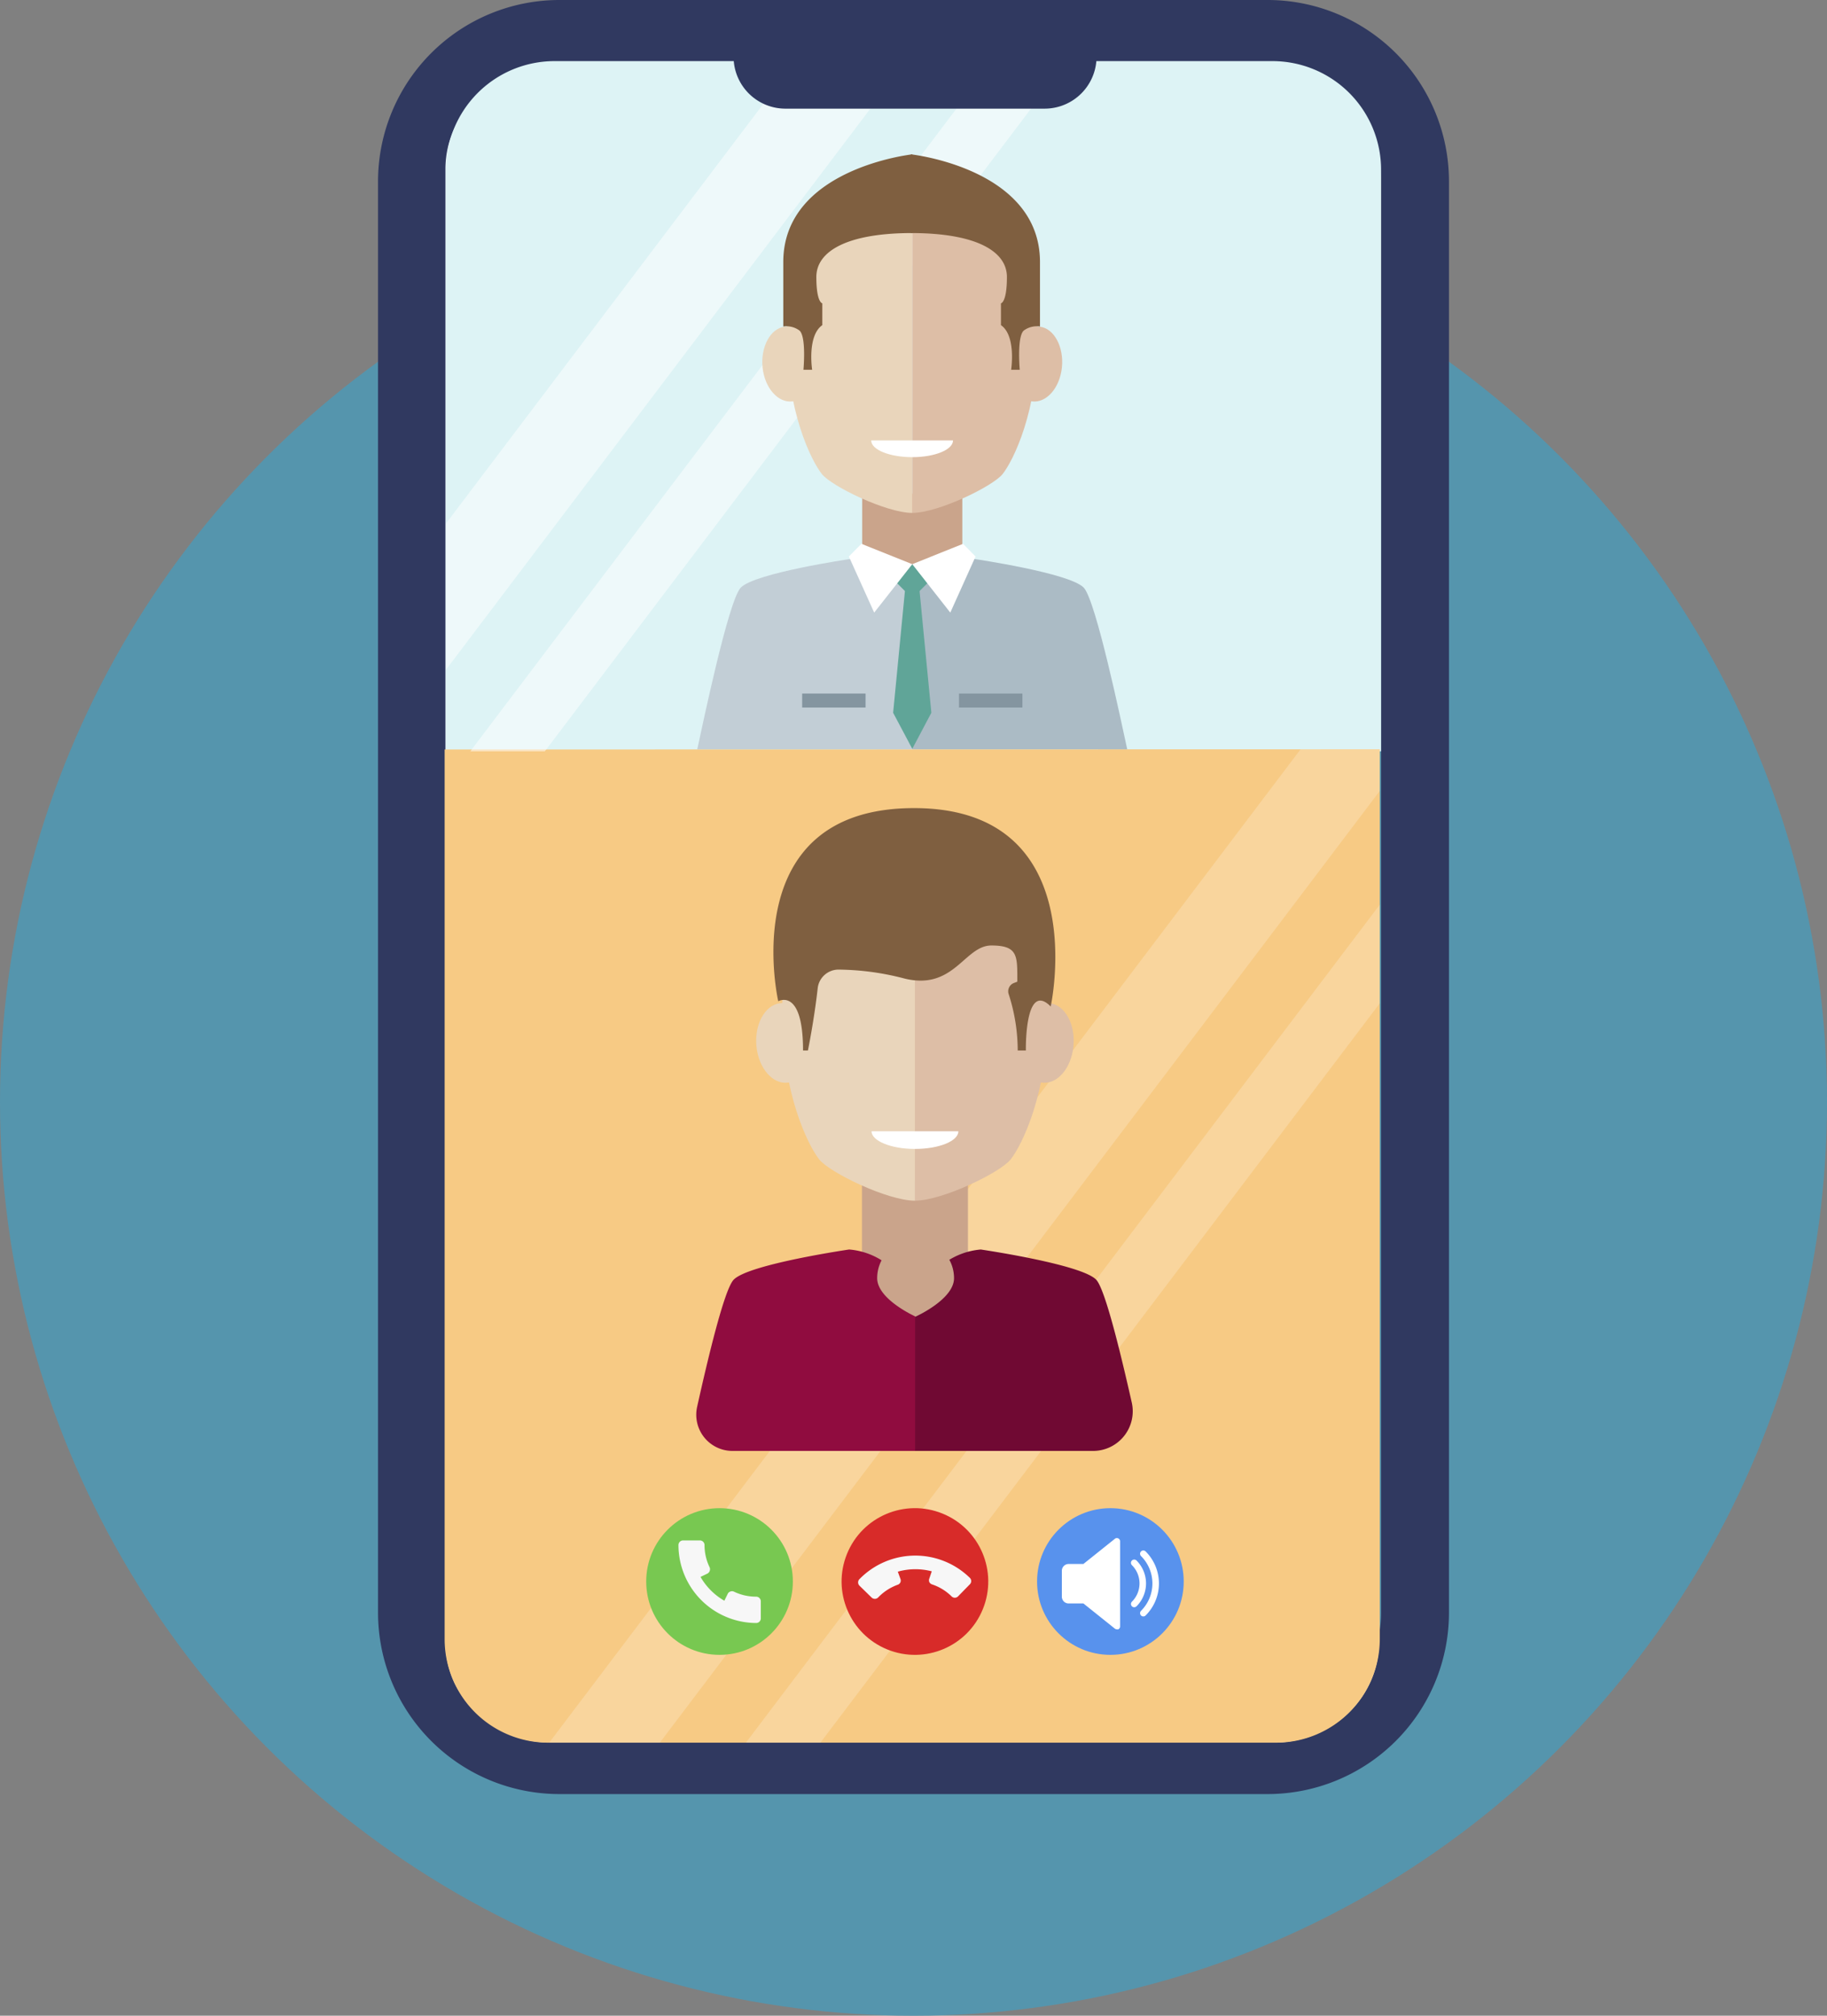
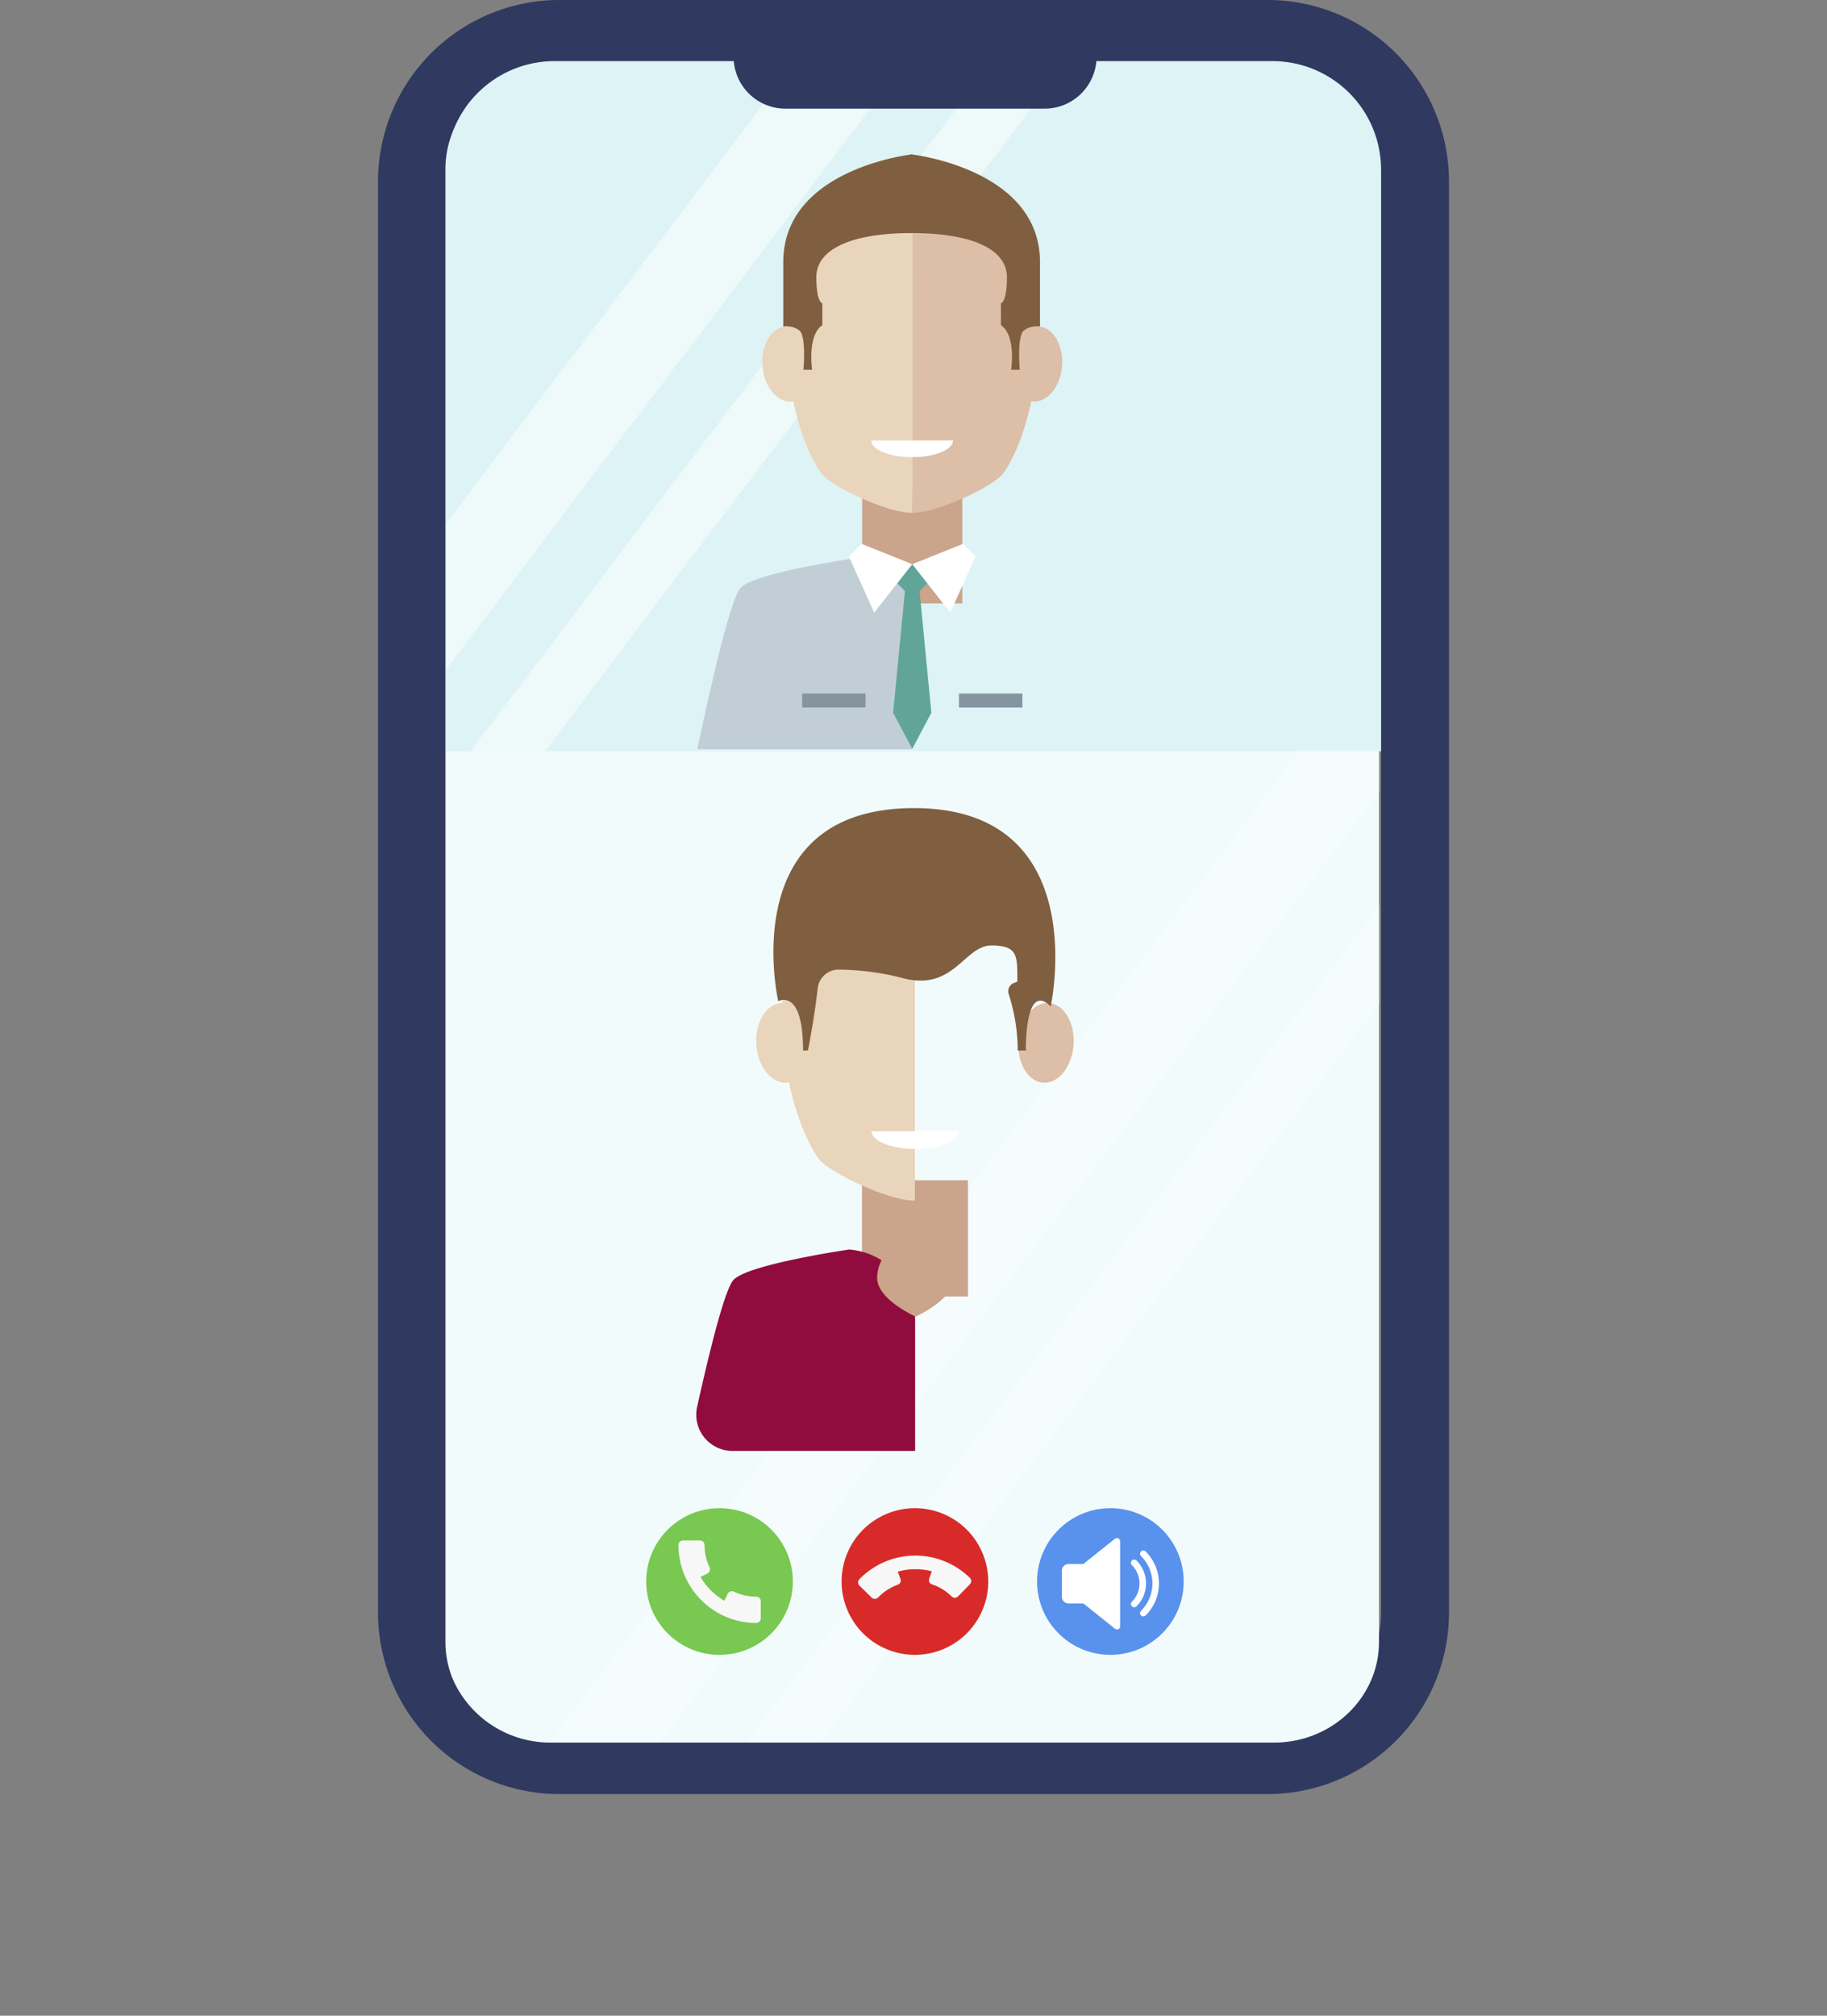
<svg xmlns="http://www.w3.org/2000/svg" viewBox="0 0 269.1 296.83">
  <rect x="0" y="0" width="269.1" height="296.83" fill="#808080" stroke="none" />
  <defs>
    <style>.cls-1{fill:#5595ad;}.cls-2{fill:#303960;}.cls-3{fill:#f2fbfc;}.cls-4{fill:#ddf3f5;}.cls-5{fill:#f7ca84;}.cls-11,.cls-12,.cls-6{fill:#fff;}.cls-6{opacity:0.2;}.cls-7{fill:#5892ed;}.cls-8{fill:#78c851;}.cls-9{fill:#f7f7f7;}.cls-10{fill:#d82b29;}.cls-12{opacity:0.5;}.cls-13{fill:#caa48b;}.cls-14{fill:#c2ced6;}.cls-15{fill:#abbbc5;}.cls-16{fill:#60a598;}.cls-17{fill:#ddbea6;}.cls-18{fill:#e9d5bb;}.cls-19{fill:#8495a0;}.cls-20{fill:#7f5f40;}.cls-21{fill:#700933;}.cls-22{fill:#900c3f;}</style>
  </defs>
  <title>Asset 1</title>
  <g id="Layer_2" data-name="Layer 2">
    <g id="Device">
-       <circle class="cls-1" cx="134.55" cy="162.28" r="134.55" />
      <path class="cls-2" d="M186.73,264.19H82.37A26.72,26.72,0,0,1,55.68,237.5V26.69A26.72,26.72,0,0,1,82.37,0H186.73a26.72,26.72,0,0,1,26.69,26.69V237.5A26.72,26.72,0,0,1,186.73,264.19ZM82.37,10A16.71,16.71,0,0,0,65.68,26.69V237.5a16.71,16.71,0,0,0,16.69,16.69H186.73a16.71,16.71,0,0,0,16.69-16.69V26.69A16.71,16.71,0,0,0,186.73,10Z" />
      <path class="cls-3" d="M203.11,24.9V241.79c0,8.19-6.93,14.82-15.47,14.82H81.08a15.71,15.71,0,0,1-14.15-8.82,14.19,14.19,0,0,1-1.32-6V24.9c0-8.19,6.93-14.83,15.47-14.83H187.64C196.18,10.07,203.11,16.71,203.11,24.9Z" />
      <path class="cls-4" d="M203.42,25v85.63H65.68V25a16,16,0,0,1,16-16H187.43A16,16,0,0,1,203.42,25Z" />
-       <path class="cls-5" d="M203.23,110.34v131A15.27,15.27,0,0,1,188,256.62H80.74a15.25,15.25,0,0,1-15.25-15.25v-131Z" />
      <polygon class="cls-6" points="203.24 110.34 203.24 116.46 97.19 256.62 80.89 256.62 191.56 110.34 203.24 110.34" />
      <polygon class="cls-6" points="203.24 133.2 203.24 147.73 120.84 256.62 109.86 256.62 203.24 133.2" />
      <circle class="cls-7" cx="163.55" cy="232.89" r="10.8" />
      <circle class="cls-8" cx="105.98" cy="232.89" r="10.8" />
      <path class="cls-9" d="M111.38,235.12a7.46,7.46,0,0,1-3.3-.75.67.67,0,0,0-.52,0,.65.65,0,0,0-.38.35l-.49,1a9.53,9.53,0,0,1-3.51-3.51l1-.48a.71.71,0,0,0,.35-.39.72.72,0,0,0,0-.52,7.5,7.5,0,0,1-.76-3.3.68.68,0,0,0-.67-.68h-2.5a.68.68,0,0,0-.67.68A11.49,11.49,0,0,0,111.39,239a.68.68,0,0,0,.67-.68V235.8A.69.69,0,0,0,111.38,235.12Z" />
      <circle class="cls-10" cx="134.76" cy="232.89" r="10.8" transform="translate(-131.74 269.99) rotate(-67.87)" />
      <path class="cls-9" d="M129.39,235.19a7.54,7.54,0,0,1,2.85-1.83.66.66,0,0,0,.38-.35.67.67,0,0,0,0-.52l-.38-1.05a9.48,9.48,0,0,1,5-.05l-.36,1.06a.68.68,0,0,0,0,.52.69.69,0,0,0,.39.34,7.42,7.42,0,0,1,2.89,1.77.67.67,0,0,0,.95,0l1.74-1.78a.67.67,0,0,0,0-.95,11.49,11.49,0,0,0-16.24.17.68.68,0,0,0,0,1l1.78,1.74A.69.69,0,0,0,129.39,235.19Z" />
      <path class="cls-11" d="M164.71,226.54a.46.46,0,0,0-.5.06l-4.64,3.71h-2.22a1,1,0,0,0-.95,1v3.81a1,1,0,0,0,.95,1h2.22l4.64,3.71a.51.51,0,0,0,.29.1.5.5,0,0,0,.21,0,.46.46,0,0,0,.27-.43V227A.47.47,0,0,0,164.71,226.54Z" />
      <path class="cls-11" d="M167.4,229.8a.48.48,0,1,0-.68.68,3.79,3.79,0,0,1,0,5.38.49.49,0,0,0,0,.68.49.49,0,0,0,.34.14.51.51,0,0,0,.34-.14,4.76,4.76,0,0,0,0-6.74Z" />
      <path class="cls-11" d="M168.74,228.46a.48.48,0,0,0-.68,0,.49.49,0,0,0,0,.68,5.69,5.69,0,0,1,0,8.07.49.49,0,0,0,0,.68.48.48,0,0,0,.68,0,6.65,6.65,0,0,0,0-9.43Z" />
      <polygon class="cls-12" points="133.47 9.03 65.69 98.62 65.69 77.09 117.17 9.03 133.47 9.03" />
      <polygon class="cls-12" points="157.13 9.03 80.25 110.64 69.27 110.64 146.15 9.03 157.13 9.03" />
      <path class="cls-2" d="M108.05,7.82q0,.3,0,.6h0A7.64,7.64,0,0,0,115.64,16h38.24a7.65,7.65,0,0,0,7.63-7.62h0q0-.3,0-.6C143.68,8.35,125.86,7.87,108.05,7.82Z" />
      <rect class="cls-13" x="126.99" y="72.69" width="14.75" height="16.17" />
      <path class="cls-14" d="M125.2,82.32s-14,2.05-16.09,4.21c-1.8,1.88-5.55,19.86-6.41,23.81h31.66V83.09Z" />
-       <path class="cls-15" d="M143.53,82.32s14,2.05,16.09,4.21c1.8,1.88,5.55,19.86,6.41,23.81H134.36V83.09Z" />
      <polygon class="cls-16" points="133.41 85.76 131.55 104.96 134.37 110.27 137.18 104.96 135.32 85.76 133.41 85.76" />
      <path class="cls-16" d="M136.88,85.6l-2.51,2.51-2.52-2.51,2.52-2.52Z" />
      <path class="cls-17" d="M134.36,26.42c7.16,0,18.49,4.07,18.49,23.15,0,11-3.59,18.22-5.16,20.22-1.44,1.83-9.53,5.74-13.33,5.74Z" />
      <path class="cls-17" d="M156.41,54.11c.31-3-1.14-5.75-3.24-6s-4.08,2-4.39,5,1.14,5.75,3.24,6S156.09,57.16,156.41,54.11Z" />
      <path class="cls-18" d="M134.37,26.42c-7.16,0-18.49,4.07-18.49,23.15,0,11,3.59,18.22,5.16,20.22,1.44,1.83,9.53,5.74,13.33,5.74Z" />
      <path class="cls-18" d="M112.32,54.11c-.31-3,1.14-5.75,3.25-6s4.07,2,4.38,5-1.14,5.75-3.24,6S112.64,57.16,112.32,54.11Z" />
      <polygon class="cls-11" points="134.37 83.08 126.88 80.08 125.03 81.95 128.76 90.21 134.37 83.08" />
      <polygon class="cls-11" points="134.37 83.08 141.85 80.08 143.69 81.95 139.97 90.21 134.37 83.08" />
      <rect class="cls-19" x="118.15" y="102.13" width="9.34" height="2.06" />
      <rect class="cls-19" x="141.25" y="102.13" width="9.34" height="2.06" />
      <path class="cls-20" d="M118.34,54.45h1.28s-.77-5,1.5-6.57V44.67s-.88-.1-.88-3.88,4.5-6.47,14.13-6.47V22.73s-19,2.06-19,15.86v9.49a3.22,3.22,0,0,1,2.38.59C118.79,49.57,118.34,54.45,118.34,54.45Z" />
      <path class="cls-20" d="M150.2,54.45h-1.27s.78-5-1.5-6.57V44.67s.88-.1.88-3.88-4.5-6.47-14.13-6.47V22.73s19,2.06,19,15.86v9.49a3.22,3.22,0,0,0-2.38.59C149.76,49.57,150.2,54.45,150.2,54.45Z" />
      <path class="cls-11" d="M134.37,67.32c3.33,0,6-1.1,6-2.46H128.32C128.32,66.22,131,67.32,134.37,67.32Z" />
      <g id="men_1" data-name="men 1">
        <rect class="cls-13" x="126.96" y="173.8" width="15.61" height="17.12" />
-         <path class="cls-21" d="M144.46,184s14.85,2.17,17,4.45c1.32,1.38,3.64,11,5.24,18.09a5.84,5.84,0,0,1-5.71,7.12H134.76V194.54a10.58,10.58,0,0,1,9.7-10.54Z" />
-         <path class="cls-17" d="M134.76,124.81c7.58,0,19.57,4.31,19.57,24.5,0,11.66-3.8,19.3-5.46,21.41-1.52,1.95-10.09,6.09-14.11,6.09Z" />
        <path class="cls-17" d="M158.1,154.13c.34-3.23-1.2-6.09-3.43-6.4s-4.31,2.06-4.64,5.29,1.2,6.09,3.43,6.4S157.77,157.35,158.1,154.13Z" />
        <path class="cls-18" d="M134.76,124.81c-7.58,0-19.56,4.31-19.56,24.5,0,11.66,3.8,19.3,5.45,21.41,1.53,1.95,10.09,6.09,14.11,6.09Z" />
        <path class="cls-18" d="M111.42,154.13c-.33-3.23,1.21-6.09,3.44-6.4s4.31,2.06,4.64,5.29-1.2,6.09-3.43,6.4S111.76,157.35,111.42,154.13Z" />
        <path class="cls-22" d="M125.06,184s-14.84,2.17-17,4.45c-1.37,1.42-3.78,11.53-5.38,18.72a5.33,5.33,0,0,0,5.21,6.49h26.9V194.54a10.57,10.57,0,0,0-9.7-10.54Z" />
        <path class="cls-20" d="M154.76,148.21S161.17,119,134.63,119s-20,28.44-20,28.44,3.65-2.08,3.65,7.25H119s.91-4.43,1.44-9.17a3.09,3.09,0,0,1,3-2.74,39.46,39.46,0,0,1,9.83,1.33c7.28,1.75,8.79-4.88,12.75-4.88s3.82,1.55,3.82,5.33l-.49.19a1.31,1.31,0,0,0-.78,1.65,27,27,0,0,1,1.33,8.29h1.2S150.9,144.35,154.76,148.21Z" />
        <path class="cls-11" d="M134.76,169.19c3.54,0,6.4-1.16,6.4-2.6H128.37C128.37,168,131.23,169.19,134.76,169.19Z" />
      </g>
      <path class="cls-13" d="M140.52,188.22c0,3.13-5.66,5.66-5.66,5.66s-5.66-2.53-5.66-5.66a5.66,5.66,0,0,1,11.32,0Z" />
    </g>
  </g>
</svg>